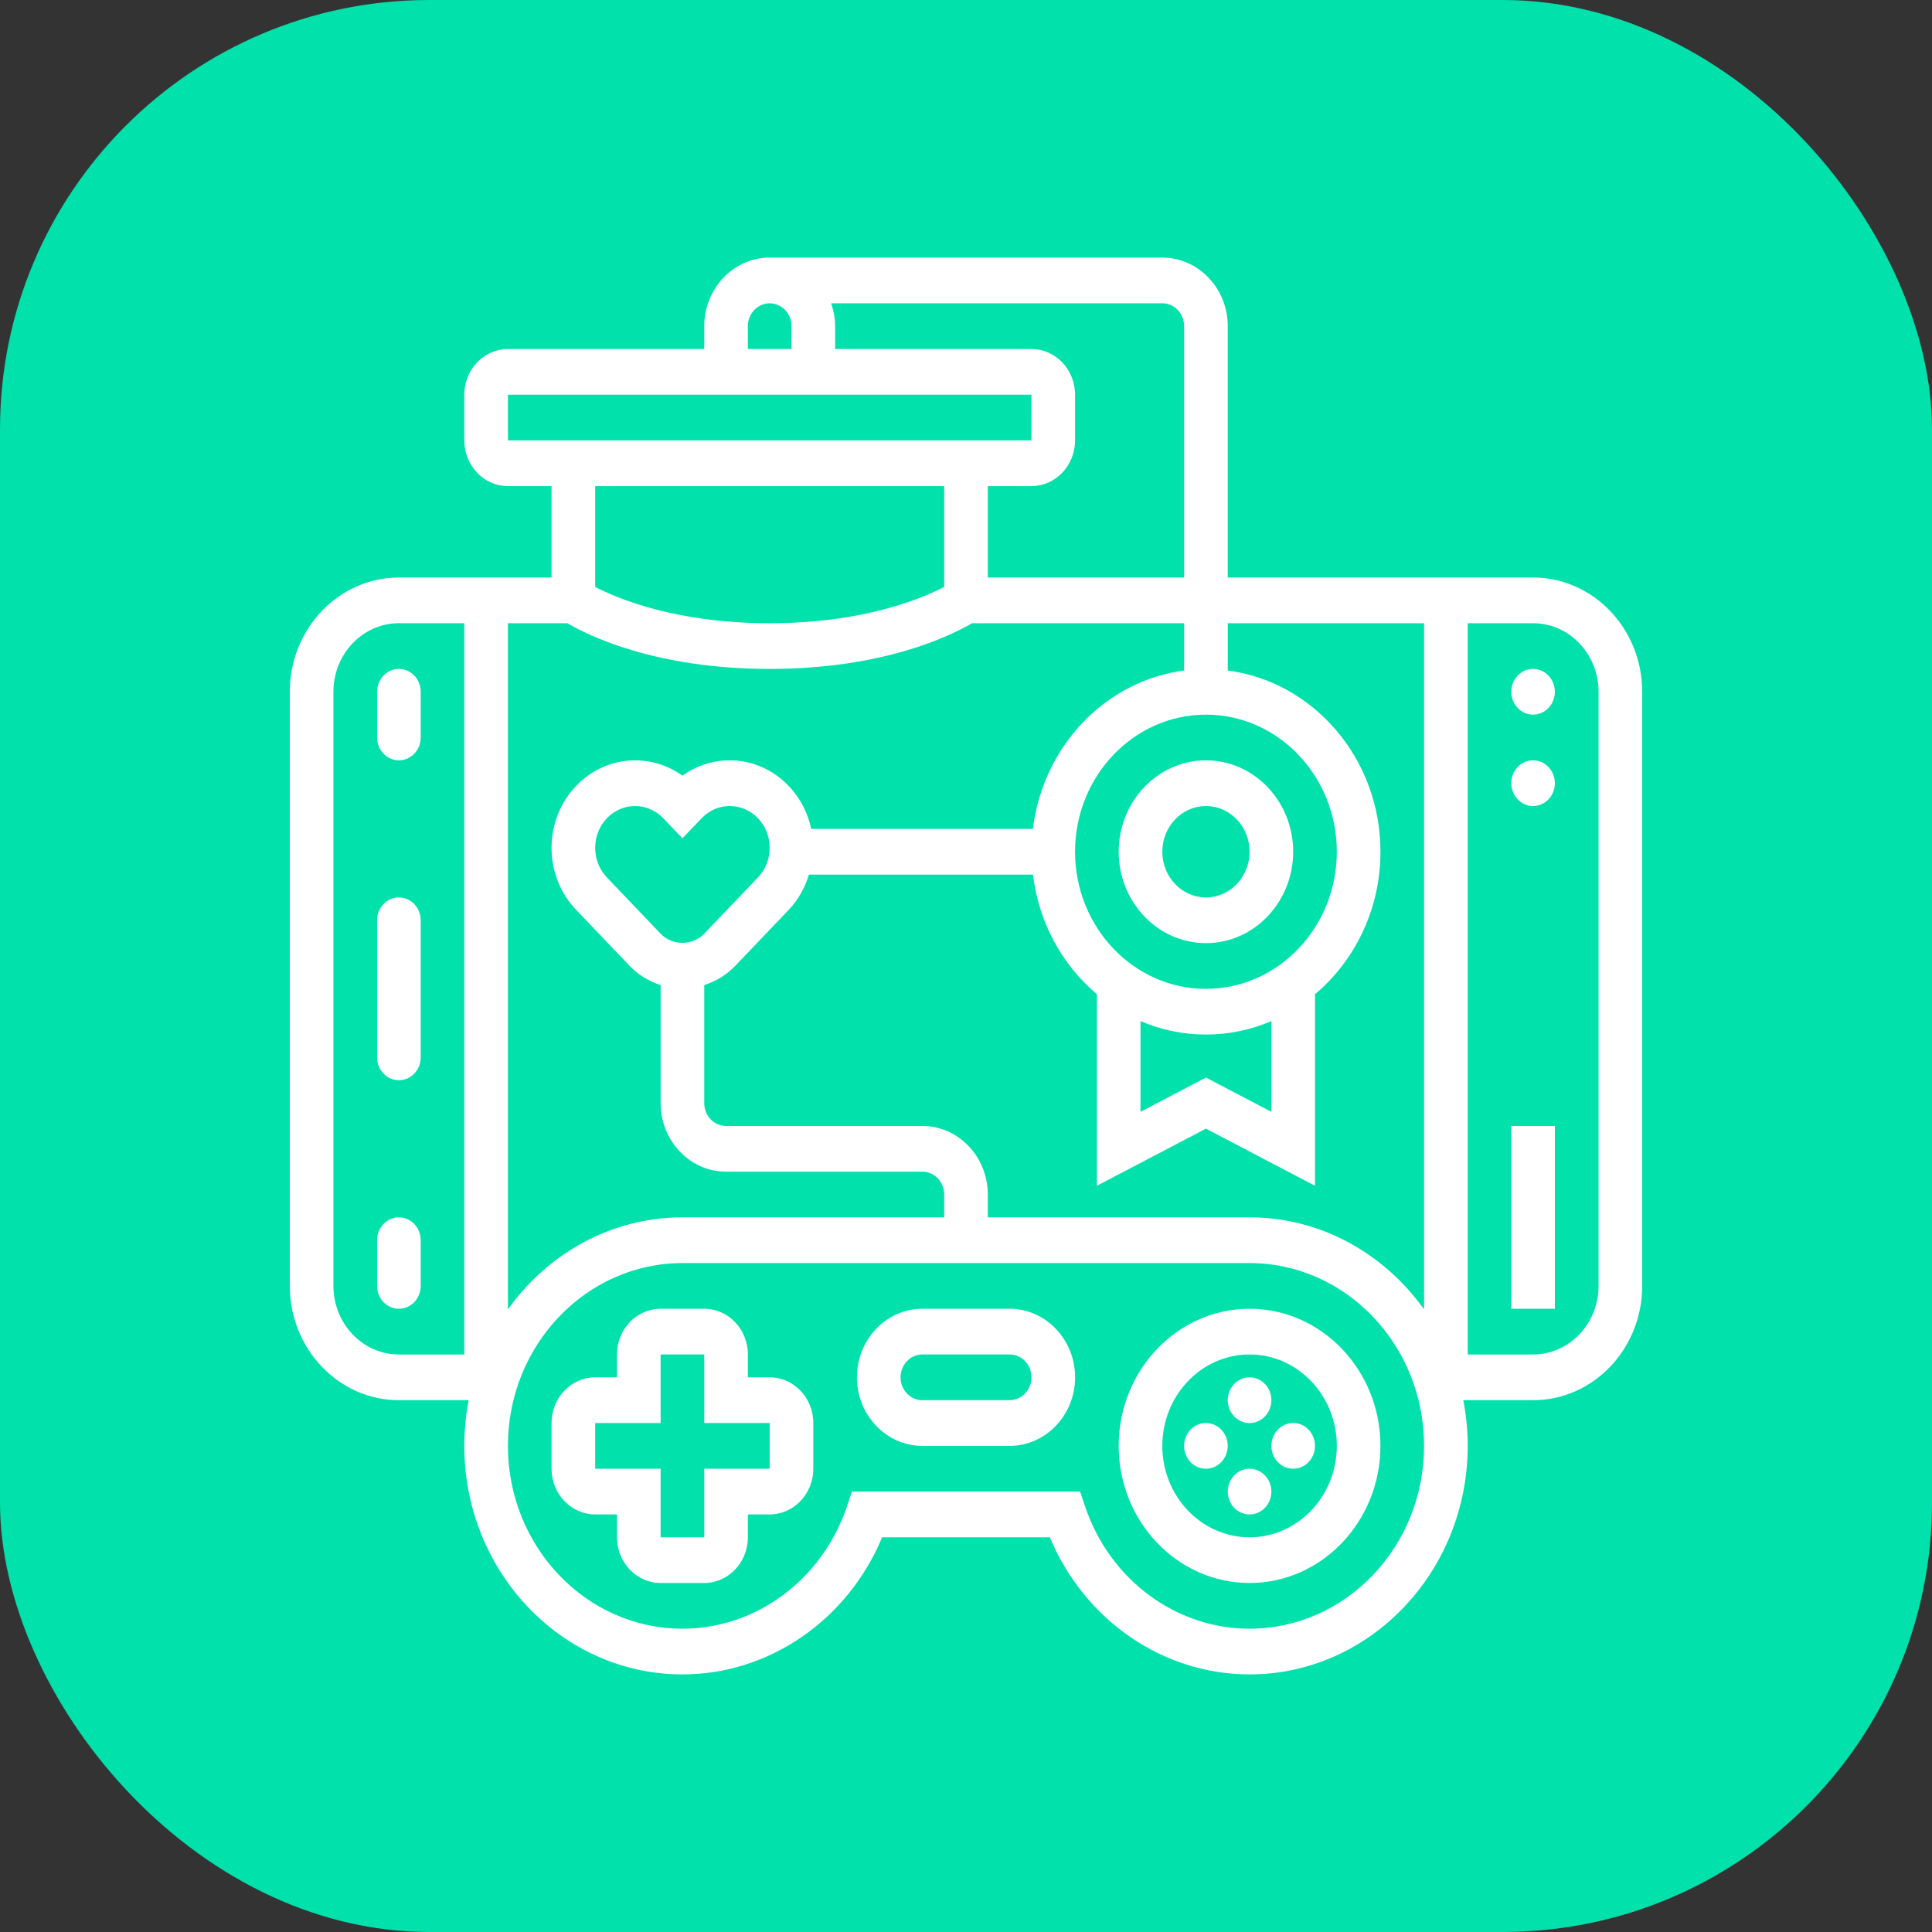
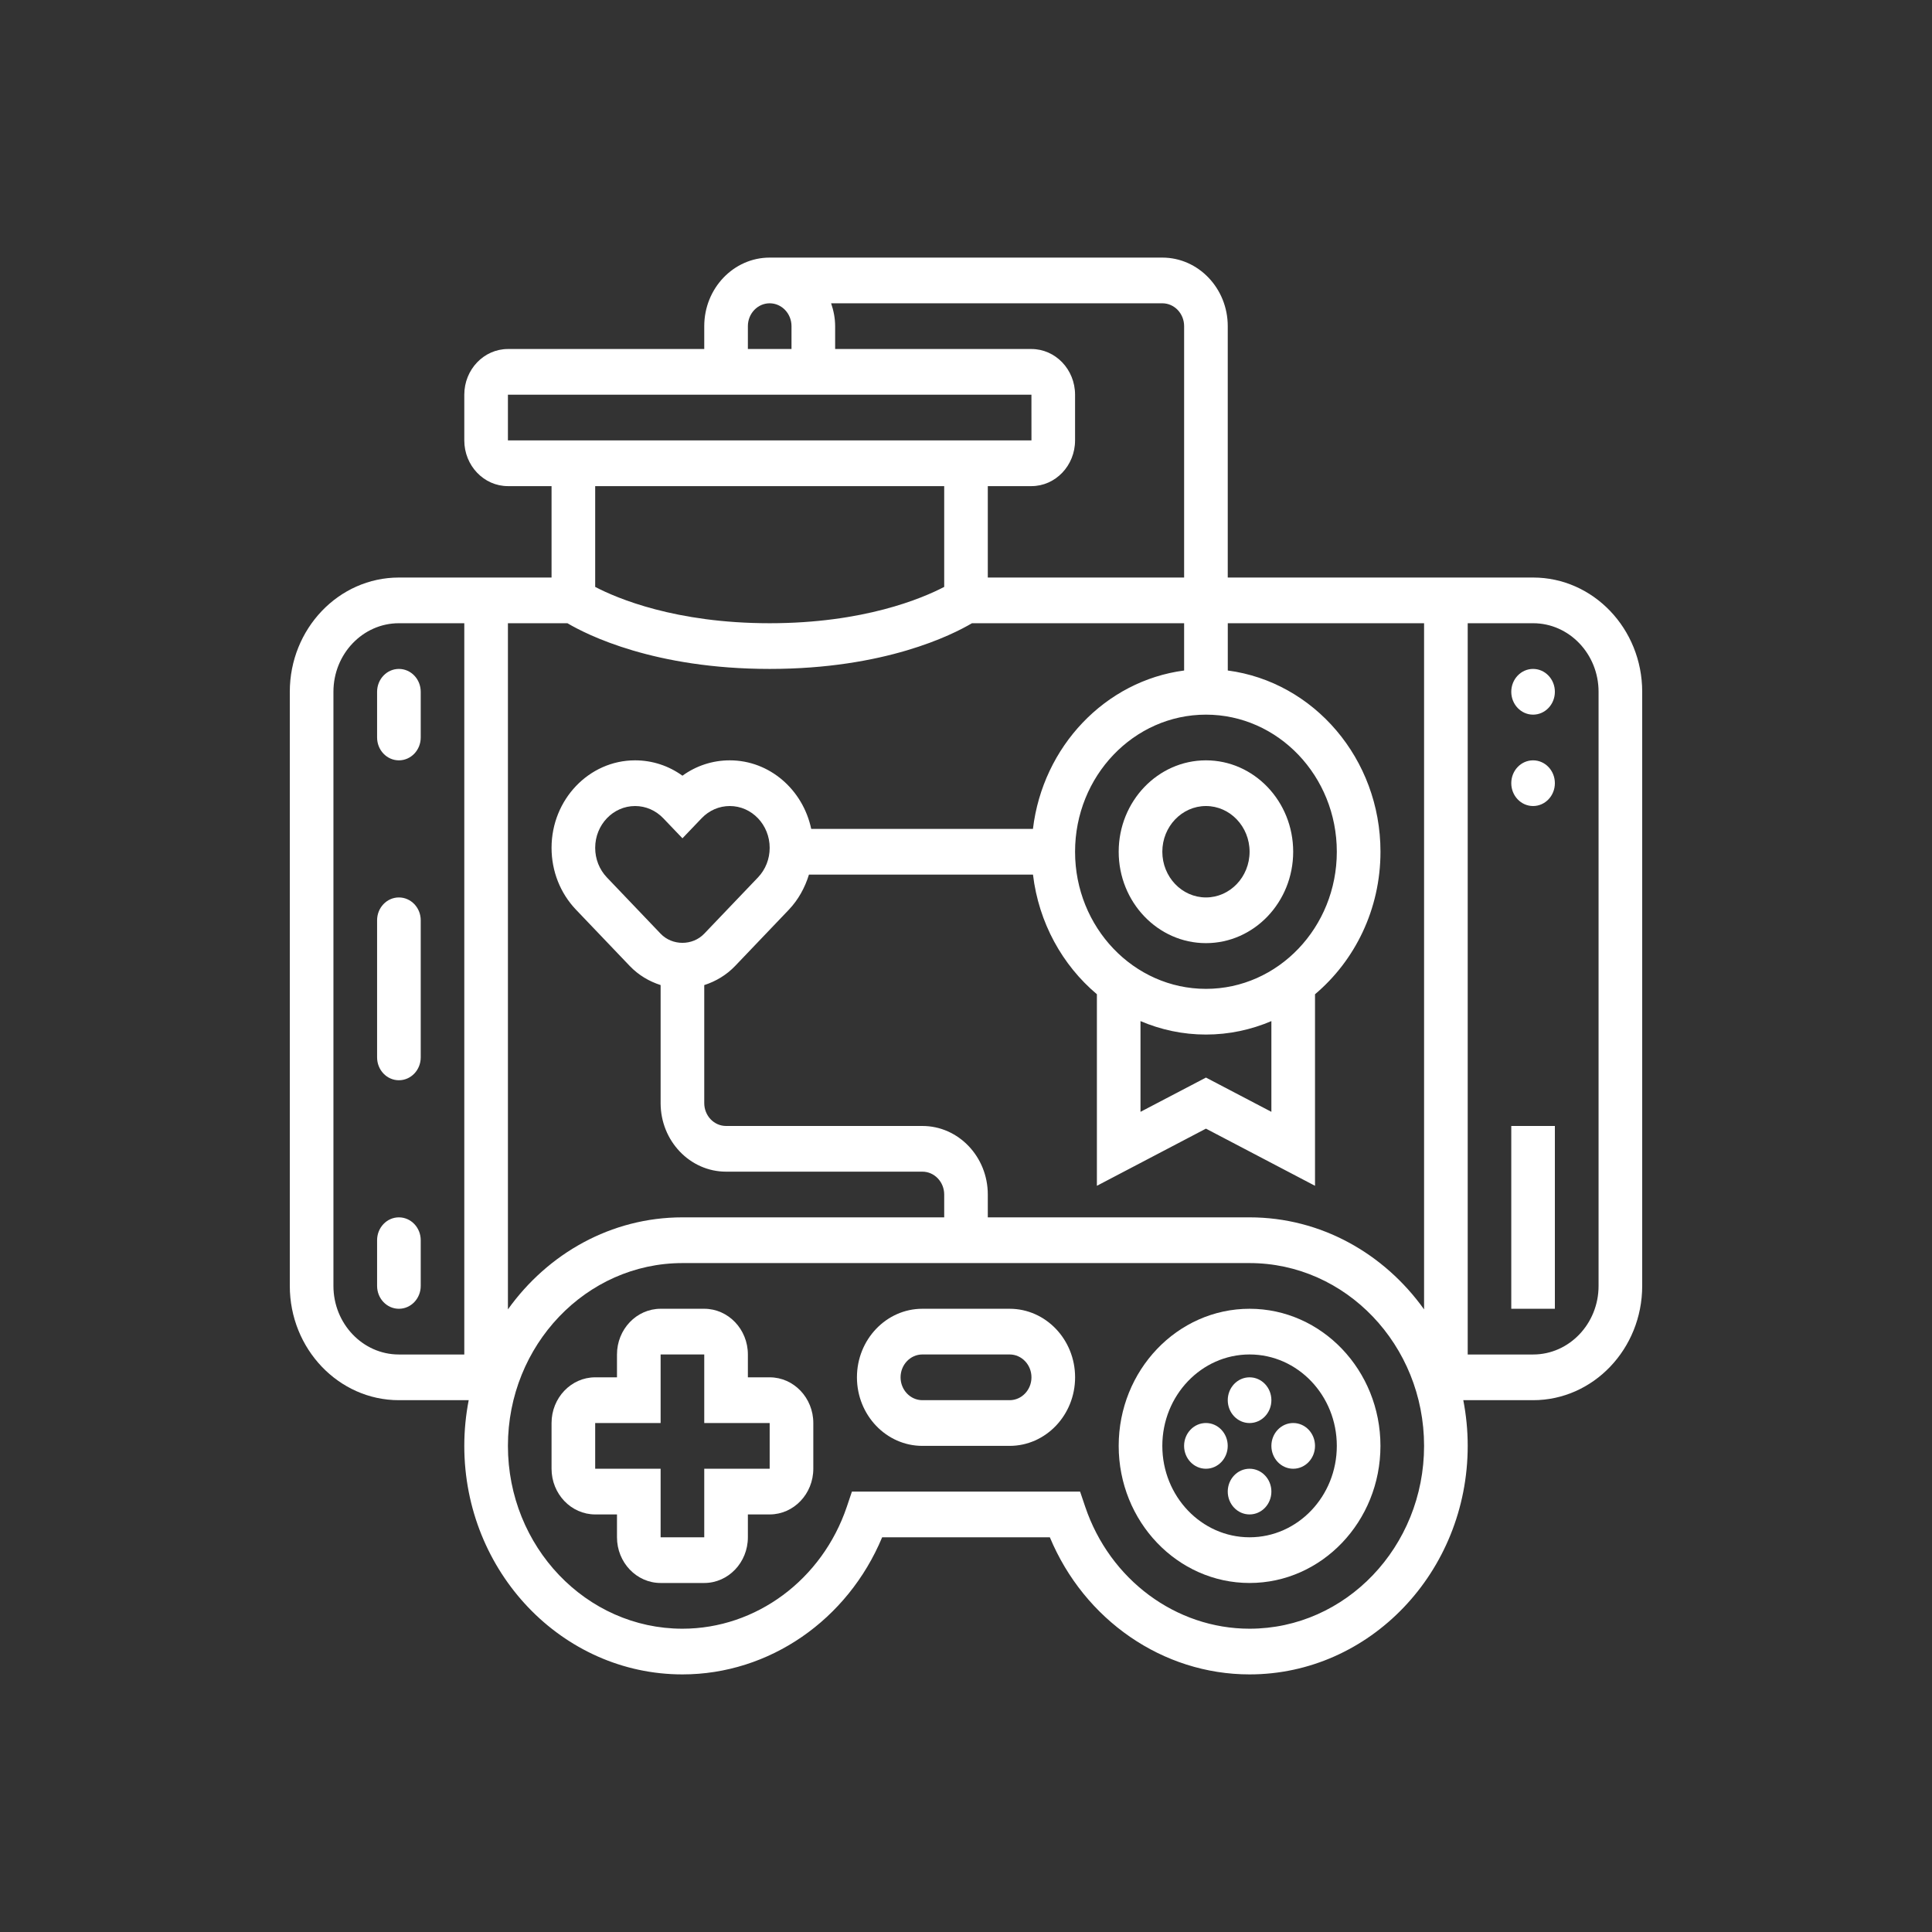
<svg xmlns="http://www.w3.org/2000/svg" width="60" height="60" viewBox="0 0 60 60" fill="none">
  <rect x="0" y="0" width="60" height="60" fill="#333333" stroke="none" />
-   <rect width="60" height="60" rx="13.333" fill="#00E1AC" />
  <g clip-path="url(#clip0_56152_4150)">
    <path d="M23.903 42.774H23.226V42.064C23.226 41.282 22.618 40.645 21.871 40.645H20.516C19.769 40.645 19.161 41.282 19.161 42.064V42.774H18.484C17.737 42.774 17.129 43.411 17.129 44.193V45.613C17.129 46.395 17.737 47.032 18.484 47.032H19.161V47.742C19.161 48.525 19.769 49.161 20.516 49.161H21.871C22.618 49.161 23.226 48.525 23.226 47.742V47.032H23.903C24.65 47.032 25.258 46.395 25.258 45.613V44.193C25.258 43.411 24.65 42.774 23.903 42.774ZM23.903 45.613H21.871V47.742H20.516V45.613H18.484V44.193H20.516V42.064H21.871V44.193H23.903V45.613Z" fill="white" />
    <path d="M38.807 40.645C36.565 40.645 34.742 42.555 34.742 44.903C34.742 47.251 36.565 49.161 38.807 49.161C41.048 49.161 42.871 47.251 42.871 44.903C42.871 42.555 41.048 40.645 38.807 40.645ZM38.807 47.742C37.312 47.742 36.097 46.469 36.097 44.903C36.097 43.337 37.312 42.064 38.807 42.064C40.301 42.064 41.516 43.337 41.516 44.903C41.516 46.469 40.301 47.742 38.807 47.742Z" fill="white" />
    <path d="M38.806 44.194C39.181 44.194 39.484 43.876 39.484 43.484C39.484 43.092 39.181 42.774 38.806 42.774C38.432 42.774 38.129 43.092 38.129 43.484C38.129 43.876 38.432 44.194 38.806 44.194Z" fill="white" />
    <path d="M38.806 47.032C39.181 47.032 39.484 46.714 39.484 46.322C39.484 45.931 39.181 45.613 38.806 45.613C38.432 45.613 38.129 45.931 38.129 46.322C38.129 46.714 38.432 47.032 38.806 47.032Z" fill="white" />
    <path d="M37.451 45.613C37.825 45.613 38.128 45.295 38.128 44.903C38.128 44.511 37.825 44.193 37.451 44.193C37.077 44.193 36.773 44.511 36.773 44.903C36.773 45.295 37.077 45.613 37.451 45.613Z" fill="white" />
    <path d="M40.162 45.613C40.536 45.613 40.839 45.295 40.839 44.903C40.839 44.511 40.536 44.193 40.162 44.193C39.788 44.193 39.484 44.511 39.484 44.903C39.484 45.295 39.788 45.613 40.162 45.613Z" fill="white" />
    <path d="M31.355 40.645H28.645C27.525 40.645 26.613 41.6 26.613 42.774C26.613 43.948 27.525 44.903 28.645 44.903H31.355C32.476 44.903 33.388 43.948 33.388 42.774C33.388 41.6 32.476 40.645 31.355 40.645ZM31.355 43.484H28.645C28.272 43.484 27.968 43.165 27.968 42.774C27.968 42.383 28.272 42.064 28.645 42.064H31.355C31.729 42.064 32.033 42.383 32.033 42.774C32.033 43.165 31.729 43.484 31.355 43.484Z" fill="white" />
    <path d="M47.613 17.936H38.129V10.129C38.129 8.955 37.217 8 36.097 8H23.903C22.783 8 21.871 8.955 21.871 10.129V10.839H15.774C15.027 10.839 14.419 11.475 14.419 12.258V13.677C14.419 14.46 15.027 15.097 15.774 15.097H17.129V17.936H12.387C10.52 17.936 9 19.527 9 21.484V39.935C9 41.892 10.52 43.484 12.387 43.484H14.556C14.467 43.942 14.419 44.417 14.419 44.903C14.419 48.816 17.458 52 21.194 52C23.892 52 26.326 50.309 27.396 47.742H32.604C33.674 50.309 36.108 52 38.806 52C42.542 52 45.581 48.816 45.581 44.903C45.581 44.417 45.533 43.942 45.444 43.484H47.613C49.48 43.484 51 41.892 51 39.935V21.484C51 19.527 49.48 17.936 47.613 17.936ZM44.226 19.355V40.664C42.989 38.933 41.024 37.806 38.806 37.806H30.677V37.097C30.677 35.923 29.766 34.968 28.645 34.968H22.548C22.174 34.968 21.871 34.649 21.871 34.258V30.593C22.227 30.478 22.557 30.284 22.829 30L24.499 28.251C24.794 27.941 24.998 27.566 25.123 27.161H32.08C32.259 28.659 32.994 29.975 34.065 30.877V36.826L37.452 35.051L40.839 36.826V30.877C42.076 29.835 42.872 28.24 42.872 26.452C42.872 23.562 40.799 21.174 38.13 20.823V19.355H44.226ZM17.622 19.355C18.232 19.715 20.324 20.774 23.903 20.774C27.483 20.774 29.575 19.715 30.185 19.355H36.774V20.823C34.327 21.145 32.386 23.179 32.079 25.742H25.193C24.936 24.526 23.901 23.613 22.664 23.613C22.131 23.613 21.622 23.78 21.194 24.09C20.764 23.78 20.255 23.613 19.722 23.613C18.293 23.613 17.129 24.831 17.129 26.33C17.129 27.055 17.399 27.738 17.888 28.251L19.558 30C19.83 30.284 20.16 30.478 20.516 30.592V34.258C20.516 35.432 21.428 36.387 22.548 36.387H28.645C29.019 36.387 29.323 36.706 29.323 37.097V37.806H21.194C18.976 37.806 17.011 38.933 15.774 40.664V19.355H17.622ZM35.419 31.711C36.047 31.979 36.733 32.129 37.452 32.129C38.17 32.129 38.856 31.979 39.484 31.711V34.529L37.452 33.465L35.419 34.529V31.711ZM37.452 30.71C35.21 30.71 33.387 28.8 33.387 26.452C33.387 24.103 35.21 22.194 37.452 22.194C39.693 22.194 41.516 24.103 41.516 26.452C41.516 28.8 39.693 30.71 37.452 30.71ZM20.516 28.997L18.846 27.248C18.613 27.002 18.484 26.677 18.484 26.33C18.484 25.614 19.039 25.032 19.723 25.032C20.053 25.032 20.364 25.167 20.599 25.412L21.194 26.034L21.789 25.412C22.023 25.167 22.334 25.032 22.665 25.032C23.348 25.032 23.903 25.614 23.903 26.33C23.903 26.677 23.774 27.003 23.541 27.248L21.871 28.996C21.509 29.376 20.878 29.375 20.516 28.997ZM36.774 10.129V17.936H30.677V15.097H32.032C32.779 15.097 33.387 14.46 33.387 13.677V12.258C33.387 11.475 32.779 10.839 32.032 10.839H25.936V10.129C25.936 9.879 25.887 9.642 25.811 9.419H36.097C36.471 9.419 36.774 9.738 36.774 10.129ZM23.226 10.129C23.226 9.738 23.529 9.419 23.903 9.419C24.277 9.419 24.581 9.738 24.581 10.129V10.839H23.226V10.129ZM15.774 12.258H32.032L32.033 13.677H15.774V12.258ZM29.323 15.097V18.227C28.642 18.582 26.825 19.355 23.903 19.355C20.98 19.355 19.162 18.581 18.484 18.227V15.097H29.323ZM10.355 39.935V21.484C10.355 20.31 11.267 19.355 12.387 19.355H14.419V42.065H12.387C11.267 42.065 10.355 41.109 10.355 39.935ZM38.806 50.581C36.519 50.581 34.468 49.059 33.703 46.796L33.543 46.323H26.457L26.298 46.796C25.532 49.059 23.481 50.581 21.194 50.581C18.206 50.581 15.774 48.034 15.774 44.903C15.774 41.773 18.206 39.226 21.194 39.226H38.806C41.794 39.226 44.226 41.773 44.226 44.903C44.226 48.034 41.794 50.581 38.806 50.581ZM49.645 39.935C49.645 41.109 48.733 42.065 47.613 42.065H45.581V19.355H47.613C48.733 19.355 49.645 20.31 49.645 21.484V39.935Z" fill="white" />
    <path d="M47.611 22.194C47.985 22.194 48.288 21.876 48.288 21.484C48.288 21.092 47.985 20.774 47.611 20.774C47.237 20.774 46.934 21.092 46.934 21.484C46.934 21.876 47.237 22.194 47.611 22.194Z" fill="white" />
    <path d="M47.611 25.032C47.985 25.032 48.288 24.714 48.288 24.323C48.288 23.93 47.985 23.613 47.611 23.613C47.237 23.613 46.934 23.93 46.934 24.323C46.934 24.714 47.237 25.032 47.611 25.032Z" fill="white" />
    <path d="M46.934 34.968H48.288V40.645H46.934V34.968Z" fill="white" />
    <path d="M12.388 37.806C12.014 37.806 11.711 38.124 11.711 38.516V39.935C11.711 40.327 12.014 40.645 12.388 40.645C12.763 40.645 13.066 40.327 13.066 39.935V38.516C13.066 38.124 12.763 37.806 12.388 37.806Z" fill="white" />
    <path d="M12.388 20.774C12.014 20.774 11.711 21.092 11.711 21.484V22.903C11.711 23.295 12.014 23.613 12.388 23.613C12.763 23.613 13.066 23.295 13.066 22.903V21.484C13.066 21.092 12.763 20.774 12.388 20.774Z" fill="white" />
    <path d="M12.388 27.871C12.014 27.871 11.711 28.189 11.711 28.58V32.838C11.711 33.23 12.014 33.548 12.388 33.548C12.763 33.548 13.066 33.23 13.066 32.838V28.58C13.066 28.189 12.763 27.871 12.388 27.871Z" fill="white" />
    <path d="M37.452 23.613C35.958 23.613 34.742 24.886 34.742 26.451C34.742 28.017 35.958 29.29 37.452 29.29C38.946 29.29 40.161 28.017 40.161 26.451C40.161 24.886 38.946 23.613 37.452 23.613ZM37.452 27.871C36.705 27.871 36.097 27.234 36.097 26.451C36.097 25.669 36.705 25.032 37.452 25.032C38.199 25.032 38.807 25.669 38.807 26.451C38.807 27.234 38.199 27.871 37.452 27.871Z" fill="white" />
  </g>
  <defs>
    <clipPath id="clip0_56152_4150">
      <rect width="42" height="44" fill="white" transform="translate(9 8)" />
    </clipPath>
  </defs>
</svg>